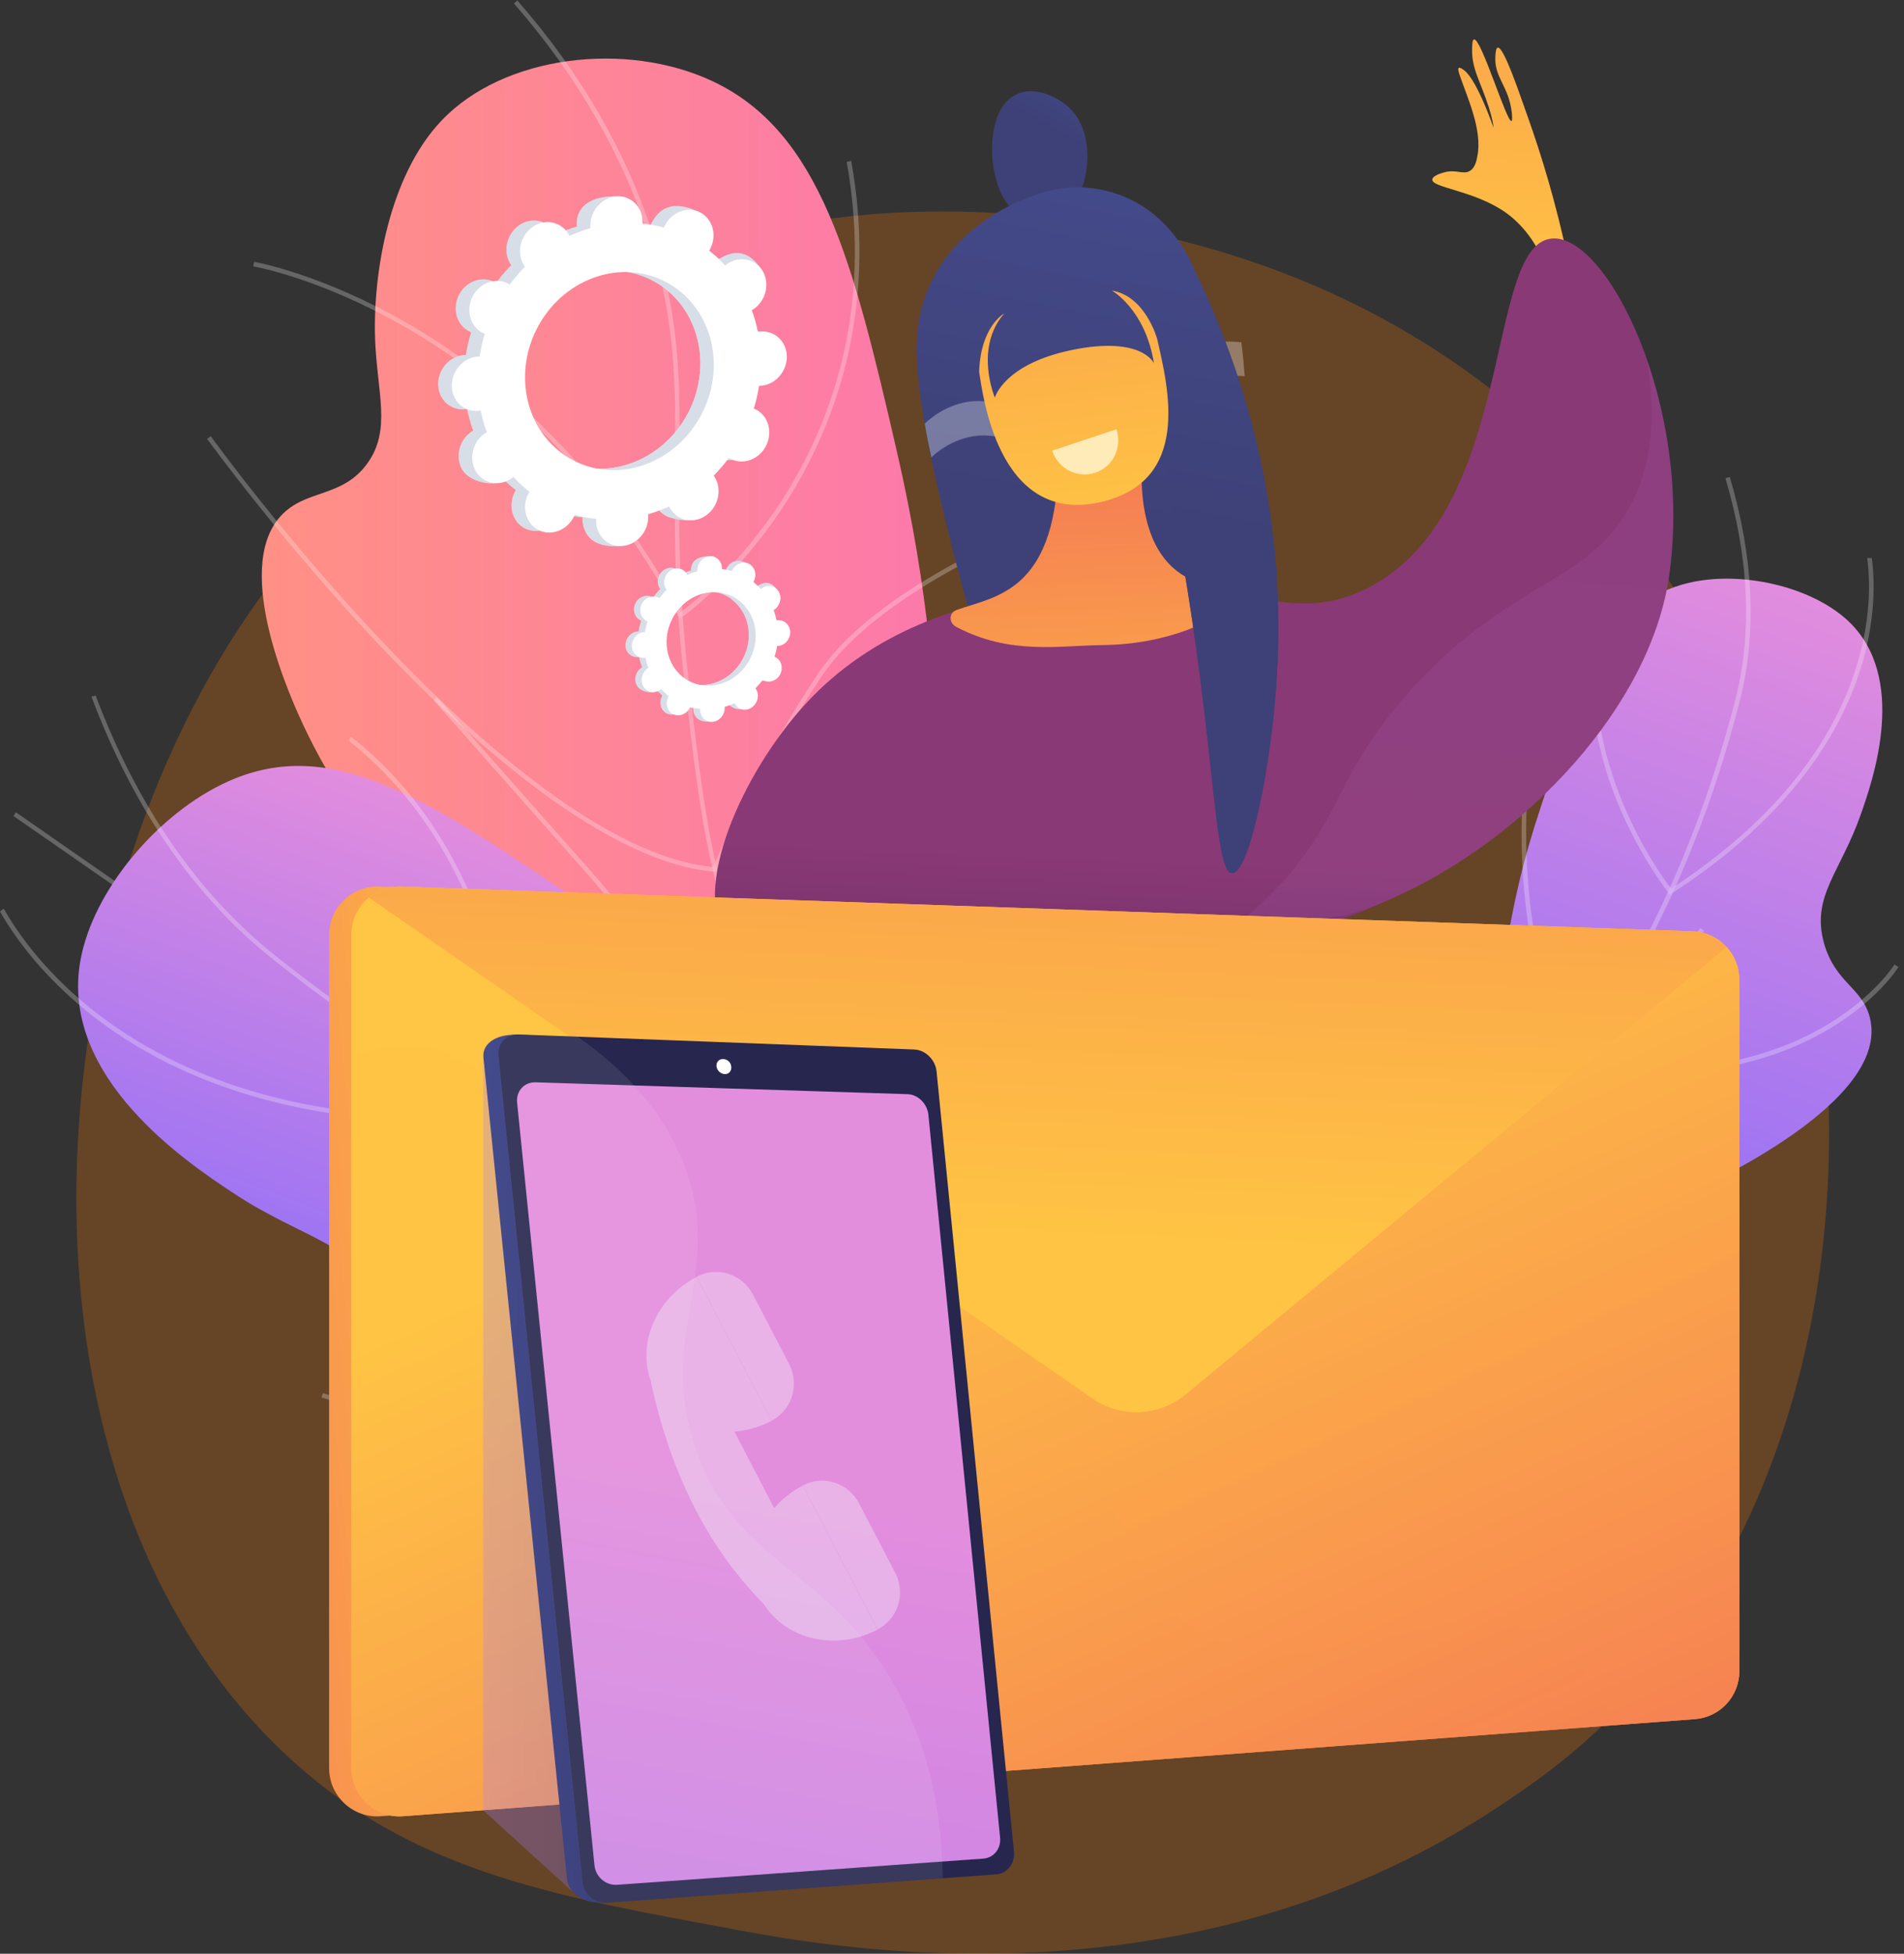
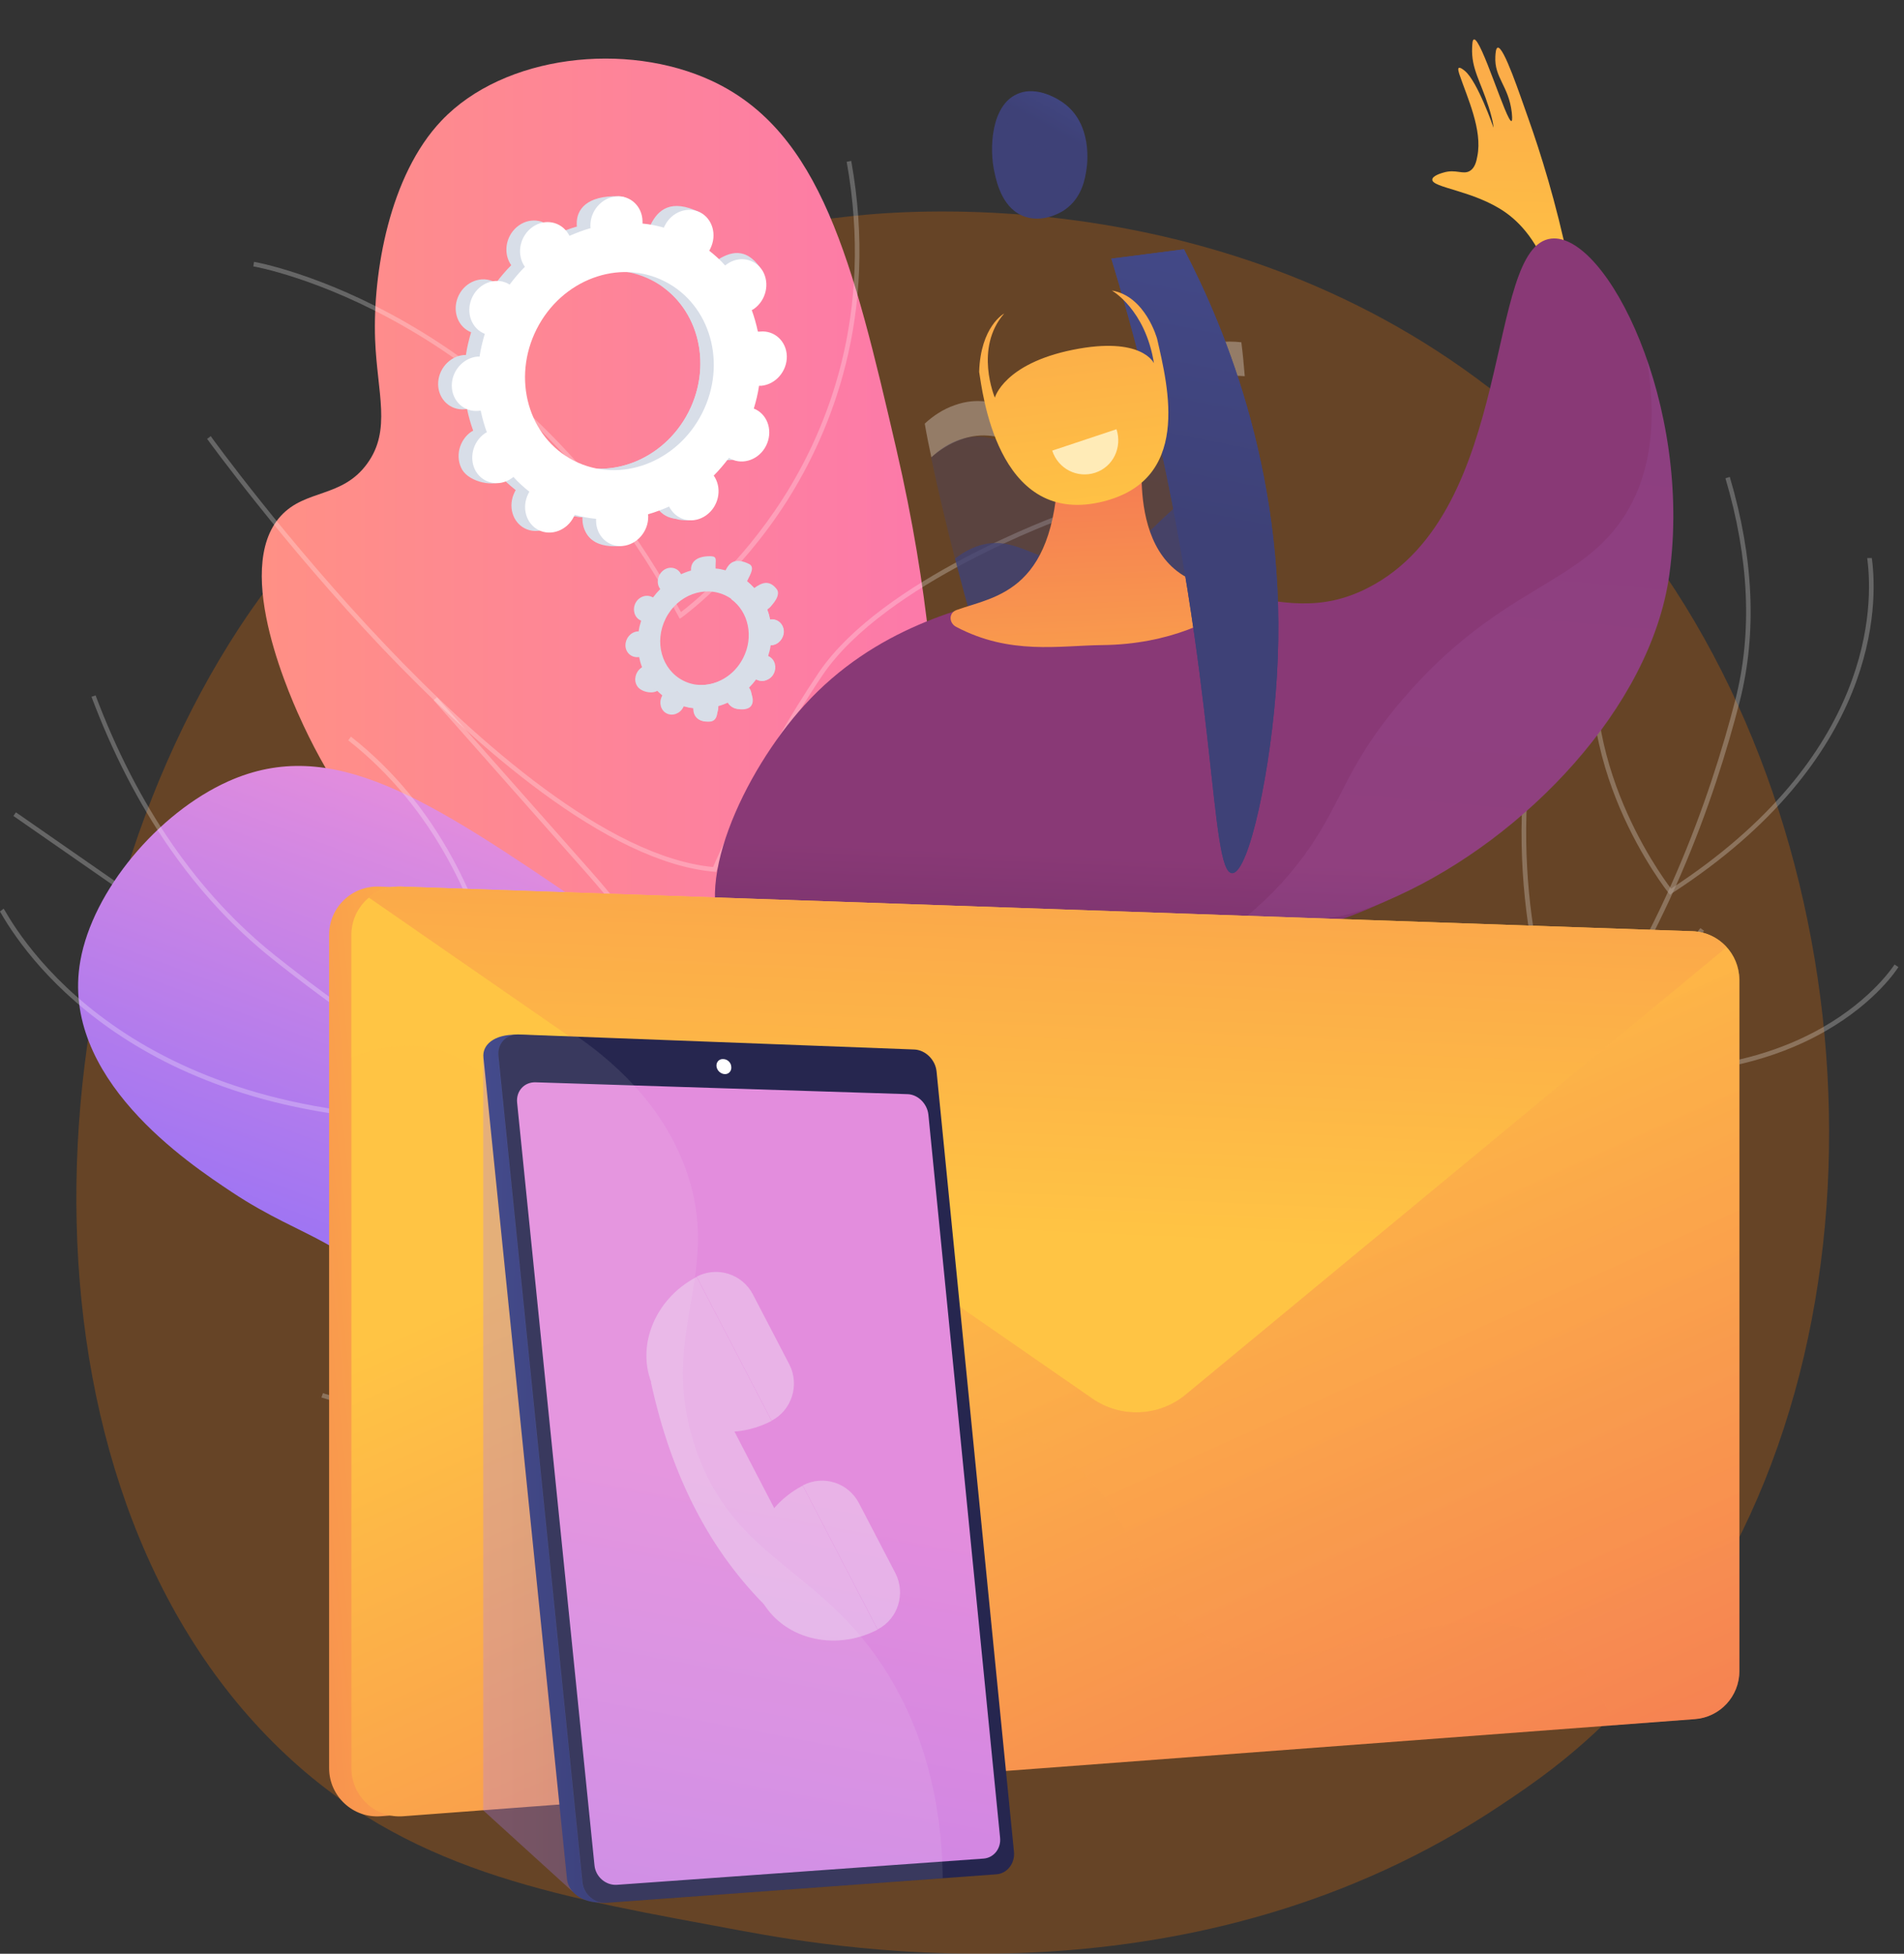
<svg xmlns="http://www.w3.org/2000/svg" width="232" height="238" viewBox="0 0 232 238" fill="none">
  <rect x="0" y="0" width="232" height="238" fill="#333333" stroke="none" />
  <path opacity="0.25" d="M197.173 208.297C191.605 214.023 186.638 217.396 182.821 219.933C145.673 244.747 103.219 237.583 90.096 235.151C68.921 231.203 51.04 228.431 35.695 214.546C0.795 183.011 2.494 117.222 29.159 76.457C32.322 71.62 58.961 32.136 101.494 26.593C102.539 26.462 103.324 26.383 104.003 26.305C110.591 25.599 151.372 21.938 184.625 49.786C189.383 53.787 197.042 60.977 204.153 71.934C230.138 112.071 230.216 174.226 197.173 208.297Z" fill="#FF7A00" />
-   <path d="M163.181 154.081C174.912 154.165 189.888 152.583 204.226 146.088C207.887 144.422 230.489 134.208 227.827 123.91C226.884 120.274 223.611 119.719 222.252 114.89C220.672 109.172 224.249 106.313 226.745 99.18C228.243 94.933 232.569 82.47 225.109 75.559C220.644 71.451 212.185 69.481 205.751 71.007C196.294 73.228 193.05 82.415 187.808 98.097C183.177 112.003 184.369 115.417 180.847 125.354C178.24 132.709 173.331 142.896 163.181 154.081Z" fill="url(#paint0_linear)" />
  <g opacity="0.5">
    <path opacity="0.5" d="M133.673 160.491C126.879 160.491 119.918 159.547 112.846 157.66L112.984 157.133C125.825 160.547 138.332 160.852 150.147 157.993C165.871 154.191 179.516 144.753 190.692 129.959C202.34 114.527 208.386 97.152 211.437 85.3C213.544 77.084 213.128 68.008 210.244 58.265L210.771 58.099C213.683 67.924 214.099 77.112 211.991 85.411C208.941 97.318 202.867 114.777 191.164 130.292C179.904 145.198 166.149 154.69 150.285 158.52C144.877 159.825 139.331 160.491 133.673 160.491Z" fill="white" />
    <path opacity="0.5" d="M203.505 109.003L203.339 108.809C203.311 108.781 200.011 104.645 197.348 98.373C194.88 92.572 192.467 83.662 194.963 74.252L195.49 74.391C191.081 91.1 202.174 106.366 203.616 108.254C228.465 92.072 228.215 73.558 227.549 68.257C227.522 68.118 227.522 68.007 227.522 67.98H227.799H228.076C228.076 68.007 228.076 68.091 228.104 68.174C228.797 73.558 229.047 92.433 203.699 108.837L203.505 109.003Z" fill="white" />
    <path opacity="0.5" d="M200.648 130.876C197.736 130.876 194.547 130.653 191.108 130.154L190.969 130.126L190.914 129.987C190.858 129.849 184.119 115.415 185.617 95.792L187.114 76.029L187.669 76.057L186.171 95.82C184.785 114.277 190.692 128.1 191.357 129.599C199.76 130.82 211.852 131.014 222.085 125.158C228.242 121.633 230.821 117.525 230.849 117.497L231.32 117.802C231.21 117.969 228.658 122.049 222.39 125.63C217.898 128.211 210.798 130.876 200.648 130.876Z" fill="white" />
  </g>
  <path d="M150.535 153.968C141.522 148.417 129.18 138.897 121.36 123.492C111.071 103.286 117.56 90.712 109.213 54.684C103.943 31.897 100.033 16.048 86.749 9.858C76.321 5.001 61.429 6.666 53.802 14.688C47.451 21.349 45.427 33.201 45.704 41.306C45.954 47.912 47.729 52.381 44.733 56.489C41.683 60.68 37.218 59.57 34.223 62.845C28.149 69.451 35.748 85.744 36.968 88.353C50.641 117.608 83.199 132.568 97.454 138.952C109.296 144.198 127.211 150.749 150.535 153.968Z" fill="url(#paint1_linear)" />
  <g opacity="0.5">
-     <path opacity="0.5" d="M160.353 157.854C146.153 155.523 133.563 151.859 122.996 146.946C107.327 139.674 96.511 129.876 90.826 117.802C86.361 108.365 85.085 97.401 83.449 83.523C82.09 72.032 82.173 63.761 82.229 56.461C82.312 46.996 82.395 39.53 79.234 29.399C76.017 19.101 70.415 9.359 62.622 0.421L63.038 0.061C70.914 9.054 76.544 18.879 79.761 29.232C82.95 39.447 82.867 46.968 82.784 56.461C82.728 63.733 82.645 71.977 83.976 83.44C85.668 97.79 86.888 108.171 91.297 117.552C96.927 129.515 107.66 139.23 123.19 146.447C133.729 151.332 146.237 154.996 160.408 157.299L160.353 157.854Z" fill="white" />
    <path opacity="0.5" d="M82.811 75.364L82.672 75.086C72.411 55.851 58.877 45.276 49.31 39.808C38.965 33.868 30.95 32.453 30.867 32.453L30.95 31.898C31.034 31.898 39.132 33.341 49.559 39.336C59.127 44.832 72.689 55.407 82.978 74.559C84.253 73.587 90.16 68.897 95.374 60.764C100.782 52.326 106.523 38.365 103.167 19.713L103.722 19.602C107.105 38.448 101.281 52.548 95.846 61.097C89.939 70.34 83.116 75.169 83.061 75.225L82.811 75.364Z" fill="white" />
    <path opacity="0.5" d="M87.275 106.228L87.081 106.201C73.964 105.09 57.851 90.796 46.619 79C34.5 66.232 25.32 53.575 25.237 53.464L25.68 53.131C25.764 53.27 34.916 65.899 47.007 78.611C58.1 90.269 73.991 104.397 86.887 105.618C87.581 104.036 92.6 92.545 99.755 81.942C107.465 70.534 129.236 62.679 129.457 62.596L129.652 63.123C129.43 63.206 107.853 70.978 100.227 82.247C92.573 93.572 87.359 105.895 87.331 106.006L87.275 106.228Z" fill="white" />
    <path opacity="0.5" d="M111.376 145.169C106.495 145.169 99.312 144.891 90.909 143.753C76.488 141.783 55.41 136.787 37.079 124.019L1.636 99.399L1.941 98.955L37.384 123.575C55.632 136.259 76.599 141.255 90.964 143.198C104.609 145.058 115.064 144.586 117.505 144.447C113.206 139.423 110.877 133.706 110.544 127.516C110.266 122.409 111.376 116.969 113.788 111.334C117.893 101.758 124.493 94.819 124.549 94.764L124.937 95.152C124.882 95.208 118.337 102.091 114.288 111.584C111.903 117.135 110.849 122.492 111.098 127.516C111.431 133.761 113.844 139.479 118.281 144.53L118.642 144.947L118.087 145.002C118.059 144.975 115.591 145.169 111.376 145.169Z" fill="white" />
  </g>
  <path d="M147.595 152.746C134.338 162.961 116.035 174.063 94.181 179.059C88.607 180.336 54.19 188.219 48.338 174.23C46.286 169.317 49.503 165.82 46.868 159.186C43.735 151.331 37.217 151.192 28.26 145.224C22.907 141.672 7.266 131.291 9.789 117.052C11.287 108.531 19.219 99.038 27.816 95.18C40.434 89.546 52.055 97.178 71.468 110.446C88.69 122.215 90.271 127.1 102.806 135.371C112.124 141.505 126.435 148.805 147.595 152.746Z" fill="url(#paint2_linear)" />
  <g opacity="0.5">
    <path opacity="0.5" d="M127.71 154.467C117.338 154.467 106.55 152.913 95.429 149.776C68.861 142.31 46.952 127.766 33.252 116.857C23.712 109.28 16.279 98.511 11.148 84.882L11.648 84.716C16.75 98.261 24.128 108.919 33.584 116.441C47.229 127.294 69.083 141.783 95.568 149.249C120.999 156.41 144.627 155.328 165.76 146.085C181.623 139.146 195.573 128.015 207.193 113.055L207.637 113.388C195.933 128.432 181.928 139.618 165.982 146.584C153.973 151.858 141.189 154.467 127.71 154.467Z" fill="white" />
    <path opacity="0.5" d="M54.218 136.648C17.777 136.648 3.744 117.524 0.139 111.279C0.055 111.14 0 111.057 0 111.029L0.444 110.696C0.471 110.752 0.527 110.807 0.638 111.001C4.437 117.607 20.134 138.869 62.399 135.788C62.399 134.428 62.344 127.572 60.236 119.217C58.073 110.613 53.192 98.622 42.431 90.184L42.764 89.74C53.663 98.261 58.572 110.419 60.763 119.106C63.148 128.516 62.926 135.982 62.926 136.065V136.315L62.677 136.343C59.737 136.537 56.908 136.648 54.218 136.648Z" fill="white" />
    <path opacity="0.5" d="M50.058 171.788C43.347 171.788 39.215 170.233 39.159 170.233L39.353 169.706C39.409 169.734 45.898 172.148 55.938 170.844C65.173 169.623 79.4 164.904 94.736 149.305C94.292 147.362 89.162 126.378 71.524 106.422L52.832 85.299L53.248 84.939L71.94 106.061C90.465 127.017 95.263 149.111 95.291 149.333L95.319 149.472L95.208 149.583C79.705 165.404 65.311 170.178 55.938 171.399C53.858 171.677 51.861 171.788 50.058 171.788Z" fill="white" />
  </g>
  <path d="M144.433 164.71C143.435 163.35 137.361 155.356 127.793 155.023C119.779 154.746 113.622 159.992 112.207 161.185C106.494 166.07 107.132 169.956 102.529 171.538C97.037 173.426 93.099 168.957 89.55 171.538C87.109 173.315 86.388 177.312 87.386 180.115C89.134 185.028 96.566 187.359 102.196 186.194C109.961 184.584 110.127 177.173 118.947 174.786C124.077 173.398 125.547 175.48 131.01 174.147C137.278 172.621 141.688 168.235 144.433 164.71Z" fill="url(#paint3_linear)" />
  <g opacity="0.5">
    <path opacity="0.5" d="M100.338 178.947C95.567 178.947 89.771 176.56 83.032 171.842L83.199 171.62C92.24 177.948 99.533 180.03 104.886 177.809C108.242 176.394 109.933 173.757 111.68 170.953C113.677 167.789 115.729 164.542 120.389 162.987C123.966 161.794 128.126 162.377 136.391 163.515C140.523 164.098 144.655 164.903 148.676 165.957L148.593 166.235C144.599 165.18 140.467 164.347 136.335 163.792C128.098 162.654 123.966 162.099 120.444 163.265C115.868 164.792 113.844 168.011 111.875 171.12C110.072 173.951 108.38 176.643 104.941 178.087C103.555 178.642 102.002 178.947 100.338 178.947Z" fill="white" />
    <path opacity="0.5" d="M90.852 186.97L90.797 186.692C100.614 184.416 103.277 178.865 103.526 178.338C102.639 175.312 100.06 172.731 98.063 171.121C95.872 169.345 93.847 168.29 93.82 168.29L93.958 168.04C94.042 168.096 102.112 172.342 103.804 178.338V178.393L103.776 178.449C103.776 178.476 101.28 184.555 90.852 186.97Z" fill="white" />
    <path opacity="0.5" d="M113.233 183.805C112.234 180.835 113.149 176.422 115.895 170.732C117.725 166.902 119.833 163.765 120.249 163.155C115.812 159.546 104.968 168.123 104.857 168.206L104.691 167.984C104.719 167.956 107.52 165.736 110.848 163.987C115.34 161.656 118.613 161.323 120.526 162.988L120.61 163.071L120.526 163.182C120.443 163.321 111.18 176.755 113.482 183.694L113.233 183.805Z" fill="white" />
    <path opacity="0.5" d="M122.829 179.642C120.222 169.594 133.672 164.071 135.281 163.432C130.677 155.466 119.14 153.967 119.029 153.94L119.057 153.662C119.168 153.69 130.982 155.216 135.586 163.432L135.669 163.571L135.503 163.627C135.364 163.682 120.388 169.178 123.078 179.559L122.829 179.642Z" fill="white" />
  </g>
  <path d="M87.387 55.712C88.912 56.489 90.853 55.767 91.685 54.102C92.517 52.437 91.963 50.466 90.437 49.689C90.354 49.661 90.271 49.606 90.188 49.578C90.465 48.662 90.687 47.746 90.826 46.802C90.909 46.802 90.992 46.802 91.103 46.802C92.85 46.636 94.237 45.026 94.209 43.222C94.181 41.39 92.712 40.03 90.964 40.196C90.881 40.196 90.77 40.224 90.687 40.224C90.493 39.308 90.243 38.42 89.938 37.587C90.021 37.532 90.105 37.504 90.188 37.448C91.685 36.394 92.157 34.34 91.269 32.813C90.354 31.314 88.413 30.926 86.915 31.98C86.832 32.036 86.777 32.092 86.694 32.147C86.111 31.481 85.445 30.898 84.752 30.343C84.808 30.26 84.863 30.176 84.891 30.093C85.723 28.428 86.832 26.623 85.279 25.874C81.701 24.125 80.176 25.624 79.317 27.29C79.261 27.373 79.233 27.456 79.206 27.539C78.346 27.29 77.486 27.123 76.599 27.04C76.599 26.957 76.599 26.846 76.599 26.762C76.571 24.93 77.098 23.959 75.351 23.903C71.523 23.82 70.22 25.485 70.275 27.317C70.275 27.401 70.275 27.512 70.303 27.595C69.416 27.845 68.556 28.178 67.724 28.539C67.696 28.455 67.641 28.372 67.585 28.289C66.67 26.79 64.729 26.401 63.231 27.456C61.734 28.511 61.262 30.565 62.15 32.092C62.205 32.175 62.261 32.23 62.288 32.313C61.623 32.98 61.013 33.701 60.43 34.478C60.347 34.423 60.292 34.395 60.209 34.34C58.683 33.562 56.742 34.284 55.91 35.95C55.078 37.615 55.633 39.586 57.158 40.363C57.241 40.391 57.324 40.446 57.407 40.474C57.13 41.39 56.908 42.306 56.77 43.249C56.686 43.249 56.603 43.249 56.492 43.249C54.745 43.416 53.358 45.026 53.386 46.83C53.414 48.662 54.884 50.022 56.631 49.855C56.714 49.855 56.825 49.828 56.908 49.828C57.102 50.744 57.352 51.632 57.657 52.465C57.574 52.52 57.491 52.548 57.407 52.603C55.91 53.658 55.438 55.712 56.326 57.239C57.241 58.737 60.236 59.431 61.734 58.404C61.817 58.349 60.819 57.96 60.902 57.905C61.484 58.571 62.15 59.154 62.843 59.709C62.788 59.792 62.732 59.875 62.704 59.959C61.873 61.624 62.427 63.595 63.952 64.372C65.478 65.149 67.419 64.427 68.251 62.762C68.306 62.679 68.334 62.596 68.362 62.512C69.222 62.762 70.081 62.929 70.969 63.012C70.969 63.095 70.969 63.206 70.969 63.289C70.997 65.121 72.466 66.481 74.214 66.315C75.961 66.148 77.347 64.538 77.32 62.734C77.32 62.651 77.32 62.54 77.292 62.457C78.18 62.207 79.039 61.874 79.871 61.513C79.899 61.596 79.954 61.679 80.01 61.763C80.925 63.262 82.866 63.65 84.364 62.596C85.862 61.541 86.333 59.487 85.445 57.96C85.39 57.877 85.335 57.821 85.307 57.738C85.972 57.072 86.582 56.35 87.165 55.573C87.248 55.629 87.331 55.657 87.387 55.712ZM68.306 55.962C62.732 53.131 60.708 45.942 63.758 39.919C66.809 33.896 73.798 31.287 79.372 34.118C84.946 36.949 86.971 44.138 83.92 50.161C80.842 56.184 73.853 58.793 68.306 55.962Z" fill="#D8DEE8" />
  <path d="M91.13 46.802C92.877 46.635 94.264 45.025 94.236 43.221C94.208 41.389 92.738 40.029 90.991 40.196C90.908 40.196 90.797 40.224 90.714 40.224C90.52 39.308 90.27 38.419 89.965 37.587C90.048 37.531 90.131 37.504 90.215 37.448C91.712 36.393 93.57 33.867 92.516 32.452C90.52 29.787 88.44 30.953 86.942 31.98C86.859 32.035 86.803 32.091 86.72 32.147C86.138 31.48 85.472 30.898 84.779 30.342C84.834 30.259 84.89 30.176 84.918 30.093C85.389 29.177 85.417 28.205 85.112 27.345C83.67 29.898 82.255 32.452 80.841 35.005C85.278 38.253 86.692 44.665 83.919 50.16C81.562 54.796 76.903 57.405 72.327 57.072C72.133 57.599 71.911 58.126 71.717 58.654C71.134 60.069 70.441 61.457 69.775 62.845C70.191 62.928 70.635 62.984 71.051 63.039C71.051 63.122 71.051 63.233 71.051 63.317C71.079 65.149 72.188 66.703 75.377 66.536C77.125 66.453 77.43 64.594 77.402 62.762C77.402 62.678 77.402 62.567 77.374 62.484C78.262 62.234 79.121 61.901 79.953 61.54C79.981 61.624 80.037 61.707 80.092 61.79C81.007 63.289 84.141 63.927 85.639 62.873C87.136 61.818 86.415 59.486 85.5 57.987C85.445 57.904 85.389 57.849 85.361 57.766C86.027 57.099 86.637 56.378 87.219 55.6C87.303 55.656 87.358 55.684 87.441 55.739C88.967 56.517 90.908 55.795 91.74 54.129C92.572 52.464 92.017 50.493 90.492 49.716C90.409 49.688 90.326 49.633 90.242 49.605C90.52 48.689 90.742 47.773 90.88 46.83C90.936 46.83 91.019 46.802 91.13 46.802Z" fill="#D8DEE8" />
  <path d="M89.05 55.905C90.576 56.682 92.517 55.96 93.349 54.295C94.181 52.63 93.626 50.659 92.101 49.882C92.018 49.854 91.935 49.799 91.851 49.771C92.129 48.855 92.351 47.939 92.489 46.995C92.573 46.995 92.656 46.995 92.767 46.995C94.514 46.829 95.9 45.219 95.873 43.415C95.845 41.583 94.375 40.223 92.628 40.389C92.545 40.389 92.434 40.417 92.351 40.417C92.156 39.501 91.907 38.613 91.602 37.78C91.685 37.725 91.768 37.697 91.851 37.641C93.349 36.587 93.82 34.533 92.933 33.006C92.018 31.507 90.076 31.119 88.579 32.173C88.496 32.229 88.44 32.284 88.357 32.34C87.775 31.674 87.109 31.091 86.416 30.536C86.471 30.453 86.527 30.369 86.554 30.286C87.386 28.621 86.832 26.65 85.306 25.873C83.781 25.096 81.84 25.817 81.008 27.483C80.952 27.566 80.925 27.649 80.897 27.732C80.037 27.483 79.177 27.316 78.29 27.233C78.29 27.149 78.29 27.038 78.29 26.955C78.262 25.123 76.792 23.763 75.045 23.93C73.298 24.096 71.911 25.706 71.939 27.51C71.939 27.594 71.939 27.705 71.967 27.788C71.079 28.038 70.22 28.371 69.388 28.732C69.36 28.648 69.305 28.565 69.249 28.482C68.334 26.983 66.392 26.594 64.895 27.649C63.397 28.704 62.926 30.758 63.813 32.284C63.869 32.368 63.924 32.423 63.952 32.507C63.286 33.173 62.676 33.894 62.094 34.672C62.011 34.616 61.955 34.588 61.872 34.533C60.347 33.755 58.405 34.477 57.573 36.142C56.741 37.808 57.296 39.779 58.821 40.556C58.905 40.584 58.988 40.639 59.071 40.667C58.794 41.583 58.572 42.499 58.433 43.442C58.35 43.442 58.267 43.442 58.156 43.442C56.409 43.609 55.022 45.219 55.05 47.023C55.078 48.855 56.547 50.215 58.294 50.048C58.378 50.048 58.489 50.021 58.572 50.021C58.766 50.937 59.016 51.825 59.321 52.657C59.237 52.713 59.154 52.741 59.071 52.796C57.573 53.851 57.102 55.905 57.989 57.431C58.905 58.93 60.846 59.319 62.343 58.264C62.427 58.209 62.482 58.153 62.565 58.098C63.148 58.764 63.813 59.347 64.507 59.902C64.451 59.985 64.396 60.068 64.368 60.152C63.536 61.817 64.091 63.788 65.616 64.565C67.141 65.342 69.083 64.62 69.915 62.955C69.97 62.872 69.998 62.788 70.025 62.705C70.885 62.955 71.745 63.121 72.632 63.205C72.632 63.288 72.632 63.399 72.632 63.482C72.66 65.314 74.13 66.674 75.877 66.508C77.624 66.341 79.011 64.731 78.983 62.927C78.983 62.844 78.983 62.733 78.956 62.65C79.843 62.4 80.703 62.067 81.535 61.706C81.562 61.789 81.618 61.873 81.673 61.956C82.589 63.455 84.53 63.843 86.028 62.788C87.525 61.734 87.996 59.68 87.109 58.153C87.054 58.07 86.998 58.014 86.97 57.931C87.636 57.265 88.246 56.543 88.829 55.766C88.884 55.822 88.967 55.849 89.05 55.905ZM69.942 56.127C64.368 53.296 62.343 46.107 65.394 40.084C68.445 34.061 75.433 31.452 81.008 34.283C86.582 37.114 88.607 44.303 85.556 50.326C82.505 56.377 75.517 58.958 69.942 56.127Z" fill="white" />
  <path d="M189.028 34.311C187.53 29.454 185.173 27.094 183.398 25.845C179.571 23.181 174.385 22.875 174.524 21.849C174.579 21.404 175.605 21.099 175.91 21.016C177.408 20.572 178.268 21.321 179.1 20.822C179.71 20.461 179.904 19.656 180.015 19.017C180.653 15.825 178.795 11.912 177.824 9.053C177.768 8.859 177.602 8.387 177.741 8.276C177.907 8.165 178.323 8.498 178.49 8.637C180.043 9.913 181.984 15.548 181.984 15.548C181.984 15.548 181.984 14.909 181.401 13.05C180.375 9.83 179.266 8.359 179.377 5.805C179.405 5.306 179.405 4.862 179.599 4.806C180.459 4.556 183.592 14.937 184.175 14.743C184.313 14.687 184.23 13.993 184.203 13.66C183.814 10.441 182.067 9.469 182.206 6.888C182.233 6.472 182.261 5.889 182.483 5.805C183.232 5.583 185.229 11.662 186.227 14.438C187.697 18.573 189.583 24.541 191.164 32.09C190.442 32.812 189.721 33.562 189.028 34.311Z" fill="url(#paint4_linear)" />
  <path d="M124.992 26.429C122.219 25.568 121.47 22.349 121.193 21.072C120.5 18.074 120.777 12.884 123.911 11.469C126.434 10.303 129.263 12.301 129.596 12.551C133.145 15.105 132.48 20.017 132.397 20.545C132.23 21.71 131.87 24.07 129.762 25.541C129.624 25.651 127.377 27.178 124.992 26.429Z" fill="url(#paint5_linear)" />
  <g opacity="0.3">
    <path opacity="0.3" d="M128.653 19.044C126.823 17.212 124.216 18.017 123.135 16.352C122.58 15.52 122.441 14.132 123.551 11.634C120.75 13.271 120.528 18.184 121.193 21.07C121.498 22.347 122.219 25.539 124.993 26.427C127.378 27.177 129.624 25.65 129.762 25.539C129.846 25.483 129.929 25.4 130.04 25.345C130.345 22.958 130.151 20.543 128.653 19.044Z" fill="url(#paint6_linear)" />
  </g>
-   <path d="M122.802 90.269C122.802 90.269 111.653 55.546 111.681 42.5C111.709 29.455 123.107 24.375 128.155 23.154C133.202 21.961 143.907 23.265 147.207 37.976C150.507 52.659 148.122 85.633 148.122 85.633L122.802 90.269Z" fill="url(#paint7_linear)" />
  <path opacity="0.3" d="M132.065 55.322C140.108 54.35 141.883 46.745 149.26 45.857C149.981 45.774 150.785 45.746 151.672 45.829C151.561 44.386 151.423 42.998 151.256 41.694C150.258 41.583 149.343 41.583 148.566 41.694C141.189 42.582 139.387 50.159 131.372 51.131C124.827 51.936 121.887 47.384 116.34 49.354C114.898 49.854 113.706 50.659 112.68 51.603C112.902 52.935 113.179 54.295 113.484 55.711C114.482 54.822 115.675 54.045 117.062 53.545C122.58 51.575 125.492 56.127 132.065 55.322Z" fill="white" />
  <path opacity="0.8" d="M132.73 68.618C126.712 69.312 123.966 64.732 118.919 66.592C117.976 66.953 117.116 67.452 116.367 68.063C119.39 79.72 122.774 90.24 122.774 90.24L148.121 85.605C148.121 85.605 149.064 72.698 148.953 59.431C148.759 59.431 148.593 59.458 148.399 59.486C141.632 60.236 140.107 67.785 132.73 68.618Z" fill="url(#paint8_linear)" />
  <path opacity="0.3" d="M146.209 46.524C139.442 47.273 137.889 54.795 130.54 55.656C124.522 56.349 121.776 51.77 116.701 53.629C115.425 54.101 114.344 54.851 113.456 55.739C114.288 59.708 115.314 63.983 116.368 68.09C117.117 67.48 117.949 66.98 118.919 66.619C123.995 64.732 126.74 69.312 132.731 68.645C140.107 67.813 141.633 60.263 148.4 59.514C148.594 59.486 146.874 46.441 146.209 46.524Z" fill="url(#paint9_linear)" />
  <path d="M88.773 114.859C83.892 108.475 90.604 94.042 98.008 85.91C106.606 76.445 117.588 73.836 124.577 72.281C147.678 67.147 155.083 77.583 166.731 71.588C184.813 62.289 180.847 29.953 189.028 29.065C195.74 28.343 206.306 49.272 203.394 70.061C201.12 86.187 185.811 102.036 170.336 109.114C159.104 114.249 160.824 112.889 135.282 114.36C105.663 116.081 93.599 121.16 88.773 114.859Z" fill="url(#paint10_linear)" />
  <path d="M116.562 74.308C121.304 72.587 129.042 72.198 128.959 55.267C128.959 55.267 138.776 54.656 139.137 54.767C139.497 54.878 136.53 71.699 150.258 71.588C151.201 71.588 151.422 72.892 150.674 73.475C148.205 75.446 142.603 78.499 134.311 78.582C129.07 78.638 123.079 79.831 116.507 76.362C115.619 75.89 115.564 74.669 116.562 74.308Z" fill="url(#paint11_linear)" />
  <path d="M150.146 106.367C147.373 106.394 148.344 82.913 140.024 48.412C138.304 41.251 136.612 35.422 135.42 31.508C138.387 31.119 141.327 30.759 144.267 30.37C149.397 40.251 157.052 58.598 155.582 82.413C154.916 93.599 152.198 106.339 150.146 106.367Z" fill="url(#paint12_linear)" />
  <path d="M150.146 106.367C147.373 106.394 148.344 82.913 140.024 48.412C138.304 41.251 136.612 35.422 135.42 31.508C138.387 31.119 141.327 30.759 144.267 30.37C149.397 40.251 157.052 58.598 155.582 82.413C154.916 93.599 152.198 106.339 150.146 106.367Z" fill="url(#paint13_linear)" />
  <path d="M119.308 45.303C119.696 47.523 121.415 63.899 133.923 61.207C145.321 58.736 142.326 47.134 140.995 41.278C140.995 41.278 139.58 36.06 135.476 35.394C135.476 35.394 139.553 37.67 140.607 44.248C140.607 44.248 139.137 40.917 130.734 42.61C122.331 44.303 121.221 48.439 121.221 48.439C121.221 48.439 118.67 42.416 122.358 38.197C122.331 38.197 119.474 39.779 119.308 45.303Z" fill="url(#paint14_linear)" />
  <g opacity="0.3">
    <path opacity="0.3" d="M200.649 43.693C202.202 52.77 200.538 58.654 198.097 62.595C192.578 71.477 182.844 71.228 170.864 85.244C164.152 93.099 163.708 97.263 159.548 103.314C157.635 106.089 155.139 108.948 151.783 111.724C160.796 111.974 162.544 112.667 170.364 109.115C185.839 102.065 201.148 86.188 203.422 70.062C204.726 60.652 203.256 51.16 200.649 43.693Z" fill="url(#paint15_linear)" />
  </g>
  <path d="M203.533 113.443L46.176 108.002C42.848 107.891 40.102 110.556 40.102 113.887V215.391C40.102 218.805 43.014 221.525 46.425 221.248L203.782 209.423C206.861 209.201 209.218 206.648 209.218 203.567V119.327C209.218 116.163 206.694 113.554 203.533 113.443Z" fill="url(#paint16_linear)" />
  <path d="M206.25 113.445L48.893 108.004C45.565 107.893 42.82 110.558 42.82 113.889V215.393C42.82 218.807 45.732 221.527 49.143 221.25L206.5 209.425C209.578 209.203 211.936 206.65 211.936 203.569V119.329C211.908 116.165 209.412 113.556 206.25 113.445Z" fill="url(#paint17_linear)" />
  <path d="M144.461 169.899L210.382 115.386C209.356 114.248 207.886 113.499 206.222 113.443L48.865 108.003C47.367 107.948 45.981 108.475 44.927 109.335L133.062 170.343C136.557 172.786 141.216 172.564 144.461 169.899Z" fill="url(#paint18_linear)" />
-   <path d="M144.461 169.899C141.216 172.591 136.557 172.785 133.09 170.37L44.955 109.362C43.651 110.445 42.819 112.055 42.819 113.887V215.391C42.819 218.805 45.731 221.525 49.142 221.247L206.5 209.423C209.578 209.201 211.935 206.648 211.935 203.567V119.327C211.935 117.828 211.353 116.44 210.41 115.385L144.461 169.899Z" fill="url(#paint19_linear)" />
  <path opacity="0.37" d="M210.41 115.386L144.461 169.9C141.217 172.592 136.557 172.786 133.091 170.371L44.955 109.363C43.652 110.446 42.82 112.056 42.82 113.888V128.848C46.009 127.516 48.699 127.238 50.89 127.433C56.936 127.932 58.378 131.735 69.998 137.175C80.842 142.282 81.979 140.117 86.749 143.809C95.956 150.942 91.935 159.158 100.005 166.819C108.408 174.785 115.647 168.595 127.683 176.172C140.385 184.166 136.308 193.631 146.791 199.182C161.462 206.954 176.41 192.132 188.89 199.959C192.661 202.319 195.074 206.066 196.627 210.146L206.528 209.397C209.606 209.175 211.963 206.621 211.963 203.54V119.328C211.908 117.801 211.353 116.441 210.41 115.386Z" fill="url(#paint20_linear)" />
  <path d="M92.267 82.8C92.988 83.161 93.904 82.828 94.292 82.051C94.68 81.274 94.43 80.33 93.71 79.969C93.682 79.942 93.626 79.942 93.599 79.914C93.737 79.47 93.848 79.053 93.904 78.609C93.931 78.609 93.987 78.609 94.042 78.609C94.874 78.526 95.512 77.777 95.512 76.916C95.484 76.056 94.819 75.417 93.987 75.473C93.931 75.473 93.904 75.473 93.848 75.501C93.765 75.084 93.654 74.668 93.488 74.251C93.515 74.224 93.571 74.196 93.599 74.168C94.292 73.669 94.541 72.697 94.098 71.975C93.682 71.254 92.739 71.087 92.046 71.587C92.018 71.615 91.962 71.642 91.935 71.67C91.657 71.365 91.352 71.087 91.019 70.81C91.047 70.782 91.075 70.727 91.075 70.699C91.463 69.922 91.99 69.061 91.269 68.7C89.577 67.868 88.856 68.589 88.468 69.366C88.44 69.394 88.44 69.45 88.412 69.478C87.996 69.366 87.608 69.283 87.192 69.255C87.192 69.2 87.192 69.172 87.192 69.117C87.165 68.256 87.442 67.784 86.61 67.757C84.807 67.729 84.197 68.506 84.197 69.366C84.197 69.422 84.197 69.45 84.197 69.505C83.781 69.616 83.365 69.783 82.977 69.949C82.949 69.922 82.949 69.866 82.921 69.838C82.505 69.117 81.562 68.95 80.869 69.45C80.176 69.949 79.926 70.921 80.37 71.642C80.398 71.67 80.425 71.726 80.453 71.754C80.148 72.059 79.843 72.42 79.566 72.781C79.538 72.753 79.483 72.725 79.455 72.725C78.734 72.364 77.819 72.697 77.43 73.474C77.042 74.251 77.291 75.195 78.013 75.556C78.04 75.584 78.096 75.584 78.124 75.612C77.985 76.056 77.874 76.472 77.819 76.916C77.791 76.916 77.735 76.916 77.68 76.916C76.848 76.999 76.21 77.749 76.21 78.609C76.21 79.47 76.903 80.108 77.735 80.053C77.791 80.053 77.819 80.053 77.874 80.025C77.957 80.441 78.068 80.858 78.234 81.274C78.207 81.302 78.151 81.329 78.124 81.357C77.43 81.857 77.181 82.828 77.624 83.55C78.04 84.272 79.483 84.605 80.176 84.105C80.204 84.077 79.76 83.883 79.787 83.855C80.065 84.16 80.37 84.438 80.703 84.716C80.675 84.743 80.647 84.799 80.647 84.827C80.259 85.604 80.509 86.547 81.23 86.908C81.951 87.269 82.866 86.936 83.254 86.159C83.282 86.131 83.282 86.076 83.31 86.048C83.726 86.159 84.114 86.242 84.53 86.27C84.53 86.326 84.53 86.353 84.53 86.409C84.558 87.269 85.223 87.908 86.055 87.852C86.887 87.769 87.525 87.019 87.525 86.159C87.525 86.103 87.525 86.076 87.525 86.02C87.941 85.909 88.357 85.743 88.745 85.576C88.773 85.604 88.773 85.659 88.801 85.687C89.217 86.409 90.16 86.575 90.853 86.076C91.546 85.576 91.796 84.605 91.352 83.883C91.324 83.855 91.297 83.8 91.269 83.772C91.574 83.467 91.879 83.106 92.156 82.745C92.184 82.745 92.24 82.773 92.267 82.8ZM83.254 82.912C80.62 81.579 79.677 78.193 81.119 75.334C82.561 72.475 85.861 71.254 88.496 72.586C91.13 73.918 92.073 77.305 90.631 80.164C89.161 83.022 85.861 84.244 83.254 82.912Z" fill="#D8DEE8" />
  <path d="M94.014 78.581C94.847 78.498 95.484 77.749 95.484 76.888C95.457 76.028 94.791 75.389 93.959 75.445C93.904 75.445 93.876 75.445 93.82 75.473C93.737 75.056 93.626 74.64 93.46 74.224C93.488 74.196 93.543 74.168 93.571 74.14C94.264 73.641 95.152 72.447 94.652 71.781C93.71 70.532 92.739 71.059 92.018 71.559C91.99 71.587 91.935 71.615 91.907 71.642C91.629 71.337 91.324 71.059 90.992 70.782C91.019 70.754 91.047 70.698 91.047 70.671C91.269 70.254 91.269 69.783 91.13 69.366C90.437 70.56 89.771 71.781 89.106 73.002C91.213 74.529 91.879 77.582 90.548 80.163C89.439 82.356 87.22 83.577 85.085 83.439C85.001 83.688 84.89 83.938 84.779 84.188C84.502 84.854 84.169 85.52 83.864 86.159C84.058 86.186 84.252 86.214 84.474 86.242C84.474 86.297 84.474 86.325 84.474 86.381C84.502 87.241 85.029 87.991 86.499 87.907C87.331 87.852 87.469 86.991 87.442 86.131C87.442 86.075 87.442 86.048 87.442 85.992C87.858 85.881 88.274 85.715 88.662 85.548C88.69 85.576 88.69 85.631 88.718 85.659C89.133 86.381 90.631 86.658 91.324 86.186C92.018 85.687 91.685 84.577 91.269 83.883C91.241 83.855 91.213 83.799 91.186 83.772C91.491 83.466 91.796 83.106 92.073 82.745C92.101 82.772 92.156 82.8 92.184 82.8C92.905 83.161 93.82 82.828 94.209 82.051C94.597 81.274 94.347 80.33 93.626 79.969C93.599 79.941 93.543 79.941 93.515 79.914C93.654 79.469 93.765 79.053 93.82 78.609C93.931 78.581 93.987 78.581 94.014 78.581Z" fill="#D8DEE8" />
-   <path d="M93.044 82.884C93.765 83.245 94.68 82.912 95.069 82.135C95.457 81.358 95.207 80.414 94.486 80.053C94.459 80.025 94.403 80.025 94.375 79.998C94.514 79.554 94.625 79.137 94.68 78.693C94.708 78.693 94.764 78.693 94.819 78.693C95.651 78.61 96.289 77.861 96.289 77C96.261 76.14 95.596 75.501 94.764 75.557C94.708 75.557 94.68 75.557 94.625 75.585C94.542 75.168 94.431 74.752 94.264 74.335C94.292 74.308 94.348 74.28 94.375 74.252C95.069 73.753 95.318 72.781 94.875 72.059C94.459 71.338 93.516 71.171 92.822 71.671C92.795 71.699 92.739 71.726 92.711 71.754C92.434 71.449 92.129 71.171 91.796 70.894C91.824 70.866 91.852 70.81 91.852 70.783C92.24 70.005 91.99 69.062 91.269 68.701C90.548 68.34 89.633 68.673 89.245 69.45C89.217 69.478 89.217 69.534 89.189 69.561C88.773 69.45 88.385 69.367 87.969 69.339C87.969 69.284 87.969 69.256 87.969 69.201C87.941 68.34 87.276 67.702 86.444 67.757C85.612 67.841 84.974 68.59 84.974 69.45C84.974 69.506 84.974 69.534 84.974 69.589C84.558 69.7 84.142 69.867 83.754 70.033C83.726 70.005 83.726 69.95 83.698 69.922C83.282 69.201 82.339 69.034 81.646 69.534C80.953 70.033 80.703 71.005 81.147 71.726C81.174 71.754 81.202 71.81 81.23 71.837C80.925 72.143 80.62 72.504 80.343 72.864C80.315 72.837 80.259 72.809 80.232 72.809C79.51 72.448 78.595 72.781 78.207 73.558C77.819 74.335 78.068 75.279 78.79 75.64C78.817 75.668 78.873 75.668 78.9 75.695C78.762 76.14 78.651 76.556 78.595 77C78.568 77 78.512 77 78.457 77C77.625 77.083 76.987 77.833 76.987 78.693C77.014 79.554 77.68 80.192 78.512 80.136C78.568 80.136 78.595 80.136 78.651 80.109C78.734 80.525 78.845 80.942 79.011 81.358C78.984 81.386 78.928 81.413 78.9 81.441C78.207 81.941 77.957 82.912 78.401 83.634C78.817 84.356 79.76 84.522 80.453 84.022C80.481 83.995 80.537 83.967 80.564 83.939C80.842 84.244 81.147 84.522 81.48 84.8C81.452 84.827 81.424 84.883 81.424 84.911C81.036 85.688 81.285 86.632 82.007 86.992C82.728 87.353 83.643 87.02 84.031 86.243C84.059 86.215 84.059 86.16 84.087 86.132C84.502 86.243 84.891 86.326 85.307 86.354C85.307 86.409 85.307 86.437 85.307 86.493C85.335 87.353 86 87.992 86.832 87.936C87.664 87.853 88.302 87.103 88.302 86.243C88.302 86.187 88.302 86.16 88.302 86.104C88.718 85.993 89.134 85.826 89.522 85.66C89.55 85.688 89.55 85.743 89.578 85.771C89.994 86.493 90.936 86.659 91.63 86.16C92.323 85.66 92.573 84.689 92.129 83.967C92.101 83.939 92.074 83.884 92.046 83.856C92.351 83.55 92.656 83.19 92.933 82.829C92.961 82.829 93.016 82.857 93.044 82.884ZM84.031 82.995C81.396 81.663 80.453 78.277 81.896 75.418C83.338 72.559 86.638 71.338 89.272 72.67C91.907 74.002 92.85 77.389 91.408 80.248C89.938 83.106 86.638 84.328 84.031 82.995Z" fill="white" />
  <path opacity="0.3" d="M58.877 128.795V220.529L69.776 230.438L90.16 214.09L58.877 128.795Z" fill="url(#paint21_linear)" />
  <path d="M112.041 130.652L121.443 225.19C121.581 226.605 120.611 227.827 119.28 227.938L73.52 231.768C70.719 231.879 69.221 230.352 69.083 228.881L58.905 128.82C58.738 127.321 60.153 125.989 62.954 126.045L109.351 128.015C110.682 128.043 111.903 129.237 112.041 130.652Z" fill="url(#paint22_linear)" />
  <path d="M114.121 130.541L123.551 225.578C123.689 226.993 122.719 228.243 121.387 228.326L73.936 231.795C72.466 231.906 71.107 230.768 70.969 229.269L60.735 128.653C60.569 127.155 61.678 125.961 63.203 126.017L111.403 127.848C112.762 127.904 113.983 129.097 114.121 130.541Z" fill="#26264F" />
  <path d="M113.123 135.786L121.859 223.856C121.997 225.189 121.082 226.327 119.834 226.41L75.212 229.602C73.825 229.713 72.577 228.631 72.438 227.243L63.009 134.315C62.87 132.9 63.897 131.789 65.283 131.845L110.571 133.288C111.847 133.316 112.984 134.454 113.123 135.786Z" fill="url(#paint23_linear)" />
  <path d="M89.106 129.958C89.162 130.457 88.801 130.874 88.302 130.846C87.803 130.818 87.359 130.402 87.303 129.902C87.248 129.403 87.609 128.986 88.108 129.014C88.635 129.014 89.078 129.43 89.106 129.958Z" fill="white" />
  <g opacity="0.36">
    <path d="M84.89 155.55C79.566 158.325 77.264 164.515 79.787 169.345C82.311 174.174 88.662 175.867 94.014 173.092L84.89 155.55Z" fill="#F4F7FA" />
    <path d="M94.015 173.064L84.891 155.522C87.387 154.218 90.437 155.189 91.741 157.687L96.178 166.208C97.454 168.706 96.483 171.787 94.015 173.064Z" fill="#F4F7FA" />
    <path d="M97.814 180.975C92.489 183.75 90.188 189.94 92.711 194.769C95.235 199.599 101.586 201.292 106.938 198.517L97.814 180.975Z" fill="#F4F7FA" />
    <path d="M106.938 198.49L97.814 180.948C100.31 179.643 103.361 180.615 104.664 183.113L109.101 191.634C110.377 194.132 109.434 197.213 106.938 198.49Z" fill="#F4F7FA" />
    <path d="M99.228 193.131L93.682 196.018C86.582 189.107 81.812 179.892 79.316 168.373L84.862 165.486L99.228 193.131Z" fill="#F4F7FA" />
  </g>
  <g opacity="0.3">
    <path opacity="0.3" d="M84.724 176.338C80.009 162.405 88.218 155.383 83.559 142.448C81.035 135.426 75.96 130.18 70.386 126.294L63.175 126.017C61.678 125.961 60.568 127.155 60.707 128.653L70.941 229.269C71.079 230.768 72.438 231.906 73.908 231.795L114.87 228.798C114.731 218.306 112.069 210.812 109.101 205.51C101.003 190.883 89.605 190.772 84.724 176.338Z" fill="#F4F7FA" />
  </g>
  <path d="M136.044 52.288C136.765 54.511 135.627 56.876 133.448 57.587C131.269 58.298 128.933 57.117 128.212 54.894L136.044 52.288Z" fill="#FFEBB7" />
  <defs>
    <linearGradient id="paint0_linear" x1="221.377" y1="71.279" x2="193.228" y2="146.773" gradientUnits="userSpaceOnUse">
      <stop offset="0.004" stop-color="#E38DDD" />
      <stop offset="1" stop-color="#9571F6" />
    </linearGradient>
    <linearGradient id="paint1_linear" x1="31.909" y1="80.558" x2="150.532" y2="80.558" gradientUnits="userSpaceOnUse">
      <stop stop-color="#FF9085" />
      <stop offset="1" stop-color="#FB6FBB" />
    </linearGradient>
    <linearGradient id="paint2_linear" x1="87.903" y1="109.669" x2="65.566" y2="169.576" gradientUnits="userSpaceOnUse">
      <stop offset="0.004" stop-color="#E38DDD" />
      <stop offset="1" stop-color="#9571F6" />
    </linearGradient>
    <linearGradient id="paint3_linear" x1="86.912" y1="170.759" x2="144.421" y2="170.759" gradientUnits="userSpaceOnUse">
      <stop stop-color="#FF9085" />
      <stop offset="1" stop-color="#FB6FBB" />
    </linearGradient>
    <linearGradient id="paint4_linear" x1="182.392" y1="37.407" x2="186.686" y2="-67.391" gradientUnits="userSpaceOnUse">
      <stop stop-color="#FFC444" />
      <stop offset="0.996" stop-color="#F36F56" />
    </linearGradient>
    <linearGradient id="paint5_linear" x1="132.513" y1="8.008" x2="128.129" y2="15.904" gradientUnits="userSpaceOnUse">
      <stop stop-color="#444B8C" />
      <stop offset="0.996" stop-color="#3E4177" />
    </linearGradient>
    <linearGradient id="paint6_linear" x1="132.183" y1="8.171" x2="127.866" y2="15.947" gradientUnits="userSpaceOnUse">
      <stop stop-color="#444B8C" />
      <stop offset="0.996" stop-color="#3E4177" />
    </linearGradient>
    <linearGradient id="paint7_linear" x1="138.525" y1="19.176" x2="130.01" y2="62.49" gradientUnits="userSpaceOnUse">
      <stop stop-color="#444B8C" />
      <stop offset="0.996" stop-color="#3E4177" />
    </linearGradient>
    <linearGradient id="paint8_linear" x1="143.805" y1="18.015" x2="135.037" y2="62.613" gradientUnits="userSpaceOnUse">
      <stop stop-color="#444B8C" />
      <stop offset="0.996" stop-color="#3E4177" />
    </linearGradient>
    <linearGradient id="paint9_linear" x1="138.757" y1="17.779" x2="129.93" y2="62.676" gradientUnits="userSpaceOnUse">
      <stop stop-color="#444B8C" />
      <stop offset="0.996" stop-color="#3E4177" />
    </linearGradient>
    <linearGradient id="paint10_linear" x1="141.759" y1="174.723" x2="144.734" y2="104.674" gradientUnits="userSpaceOnUse">
      <stop stop-color="#311944" />
      <stop offset="1" stop-color="#893976" />
    </linearGradient>
    <linearGradient id="paint11_linear" x1="135.081" y1="108.414" x2="132.286" y2="48.097" gradientUnits="userSpaceOnUse">
      <stop stop-color="#FFC444" />
      <stop offset="0.996" stop-color="#F36F56" />
    </linearGradient>
    <linearGradient id="paint12_linear" x1="152.935" y1="21.589" x2="144.527" y2="64.356" gradientUnits="userSpaceOnUse">
      <stop stop-color="#444B8C" />
      <stop offset="0.996" stop-color="#3E4177" />
    </linearGradient>
    <linearGradient id="paint13_linear" x1="152.935" y1="21.589" x2="144.527" y2="64.356" gradientUnits="userSpaceOnUse">
      <stop stop-color="#444B8C" />
      <stop offset="0.996" stop-color="#3E4177" />
    </linearGradient>
    <linearGradient id="paint14_linear" x1="132.991" y1="64.344" x2="121.474" y2="-26.752" gradientUnits="userSpaceOnUse">
      <stop stop-color="#FFC444" />
      <stop offset="0.996" stop-color="#F36F56" />
    </linearGradient>
    <linearGradient id="paint15_linear" x1="174.124" y1="130.8" x2="186.005" y2="-5.186" gradientUnits="userSpaceOnUse">
      <stop offset="0.004" stop-color="#E38DDD" />
      <stop offset="0.706" stop-color="#AC79EF" />
      <stop offset="1" stop-color="#9571F6" />
    </linearGradient>
    <linearGradient id="paint16_linear" x1="74.855" y1="164.02" x2="5.091" y2="171.419" gradientUnits="userSpaceOnUse">
      <stop stop-color="#FFC444" />
      <stop offset="0.996" stop-color="#F36F56" />
    </linearGradient>
    <linearGradient id="paint17_linear" x1="112.109" y1="133.544" x2="170.26" y2="262.228" gradientUnits="userSpaceOnUse">
      <stop stop-color="#FFC444" />
      <stop offset="0.996" stop-color="#F36F56" />
    </linearGradient>
    <linearGradient id="paint18_linear" x1="125.922" y1="150.598" x2="131.648" y2="25.598" gradientUnits="userSpaceOnUse">
      <stop stop-color="#FFC444" />
      <stop offset="0.996" stop-color="#F36F56" />
    </linearGradient>
    <linearGradient id="paint19_linear" x1="112.107" y1="133.543" x2="170.258" y2="262.227" gradientUnits="userSpaceOnUse">
      <stop stop-color="#FFC444" />
      <stop offset="0.996" stop-color="#F36F56" />
    </linearGradient>
    <linearGradient id="paint20_linear" x1="128.559" y1="126.11" x2="186.71" y2="254.794" gradientUnits="userSpaceOnUse">
      <stop stop-color="#FFC444" />
      <stop offset="0.996" stop-color="#F36F56" />
    </linearGradient>
    <linearGradient id="paint21_linear" x1="58.888" y1="179.613" x2="90.16" y2="179.613" gradientUnits="userSpaceOnUse">
      <stop stop-color="#AA80F9" />
      <stop offset="0.996" stop-color="#6165D7" />
    </linearGradient>
    <linearGradient id="paint22_linear" x1="57.88" y1="178.695" x2="122.348" y2="179.977" gradientUnits="userSpaceOnUse">
      <stop stop-color="#444B8C" />
      <stop offset="0.996" stop-color="#26264F" />
    </linearGradient>
    <linearGradient id="paint23_linear" x1="92.231" y1="180.194" x2="57.906" y2="361.107" gradientUnits="userSpaceOnUse">
      <stop offset="0.004" stop-color="#E38DDD" />
      <stop offset="1" stop-color="#9571F6" />
    </linearGradient>
  </defs>
</svg>